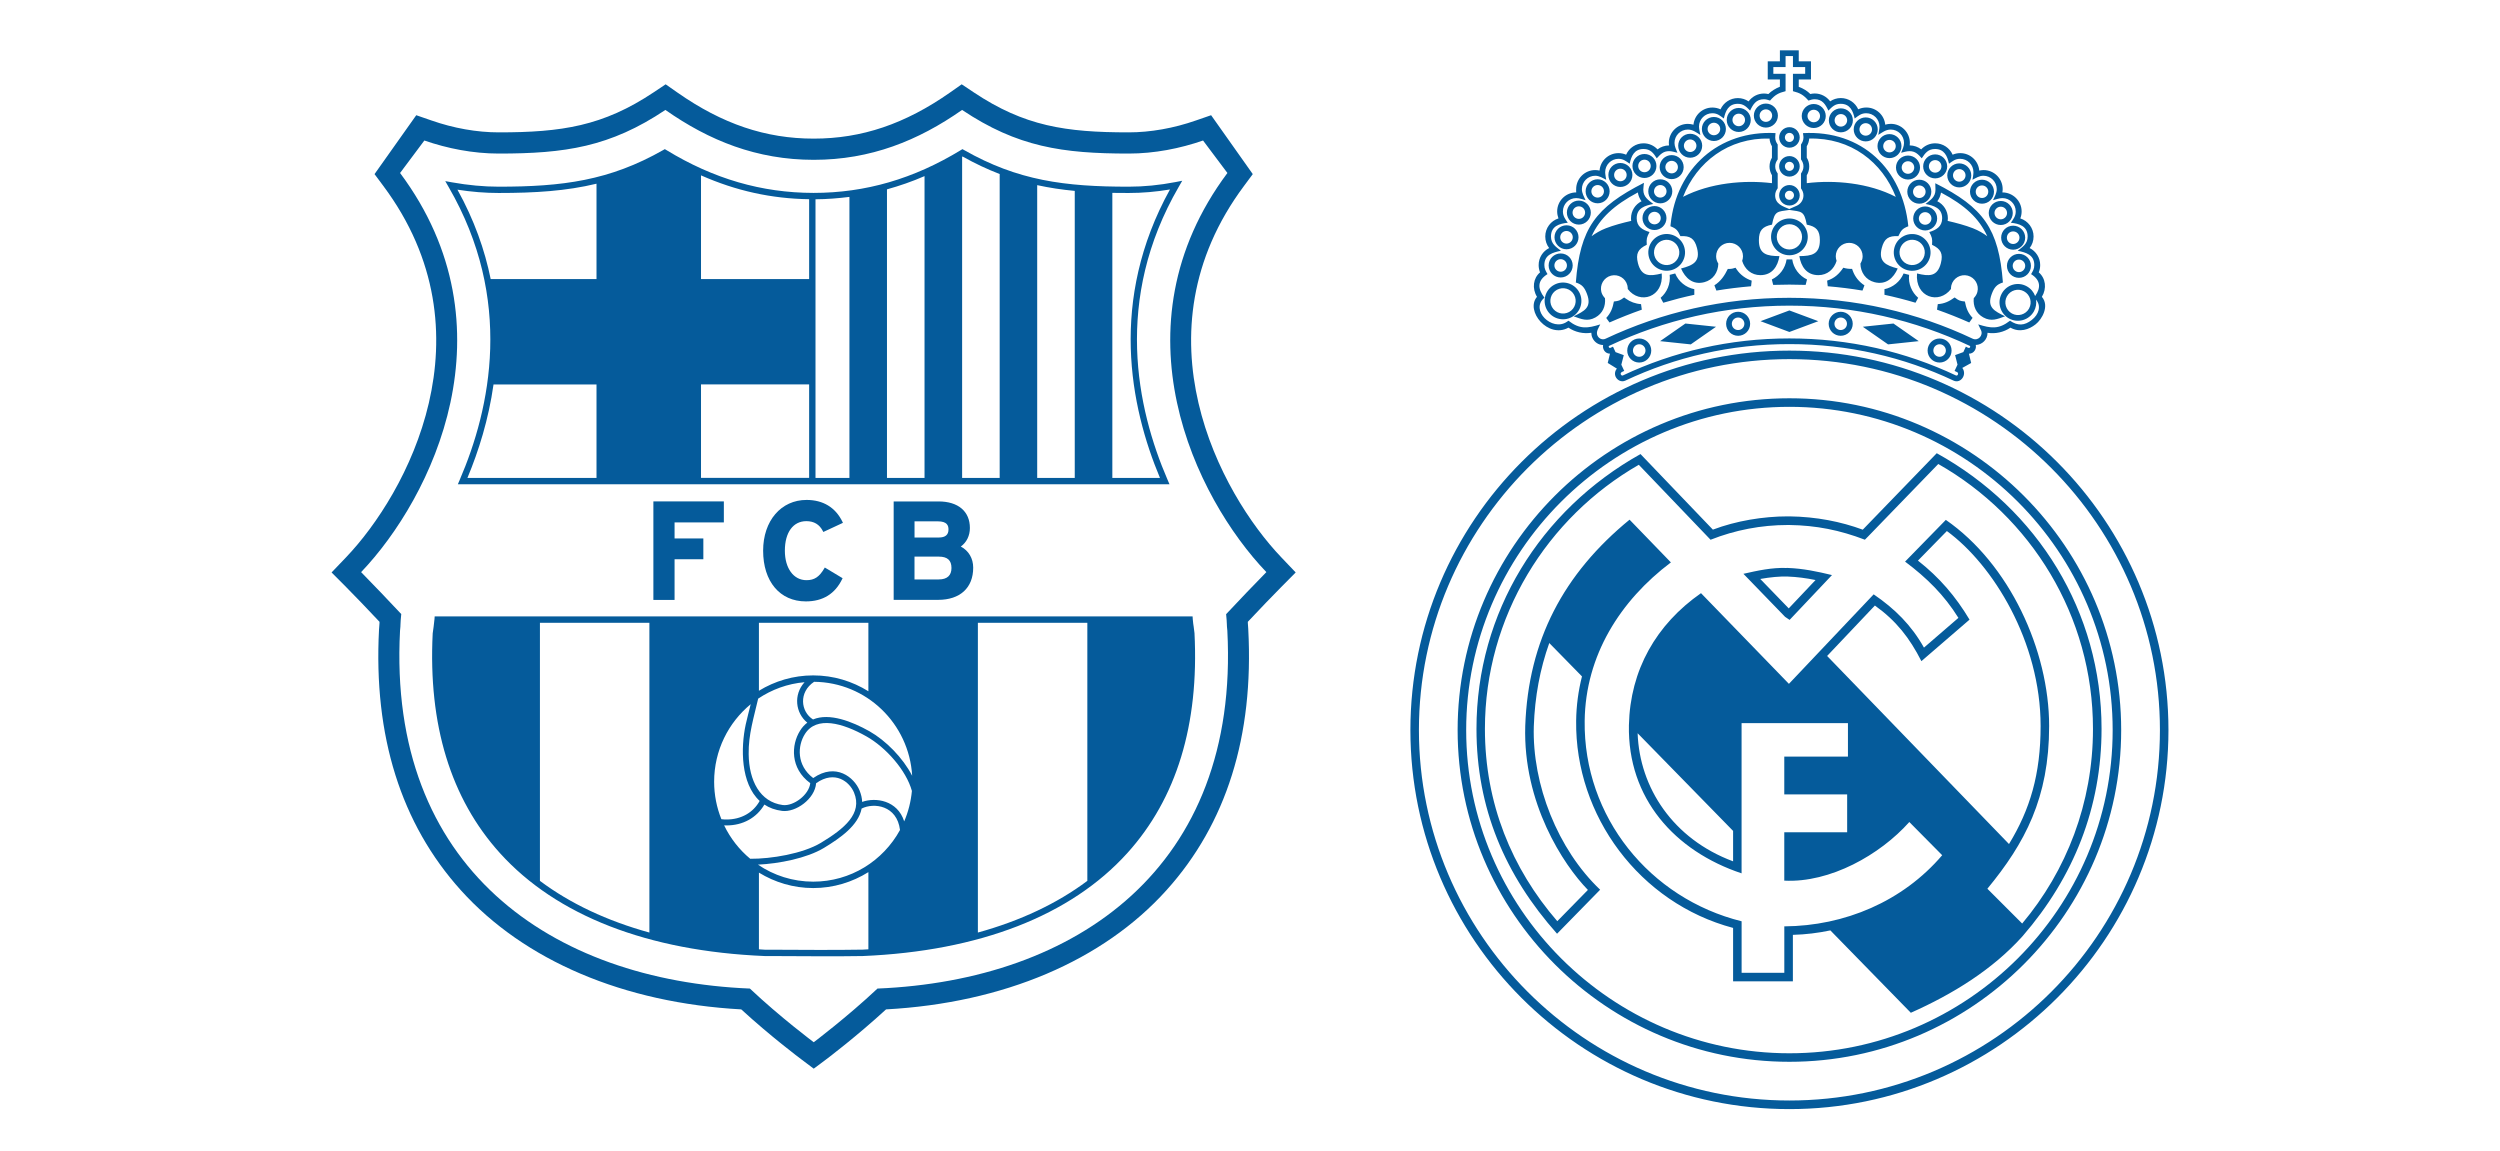
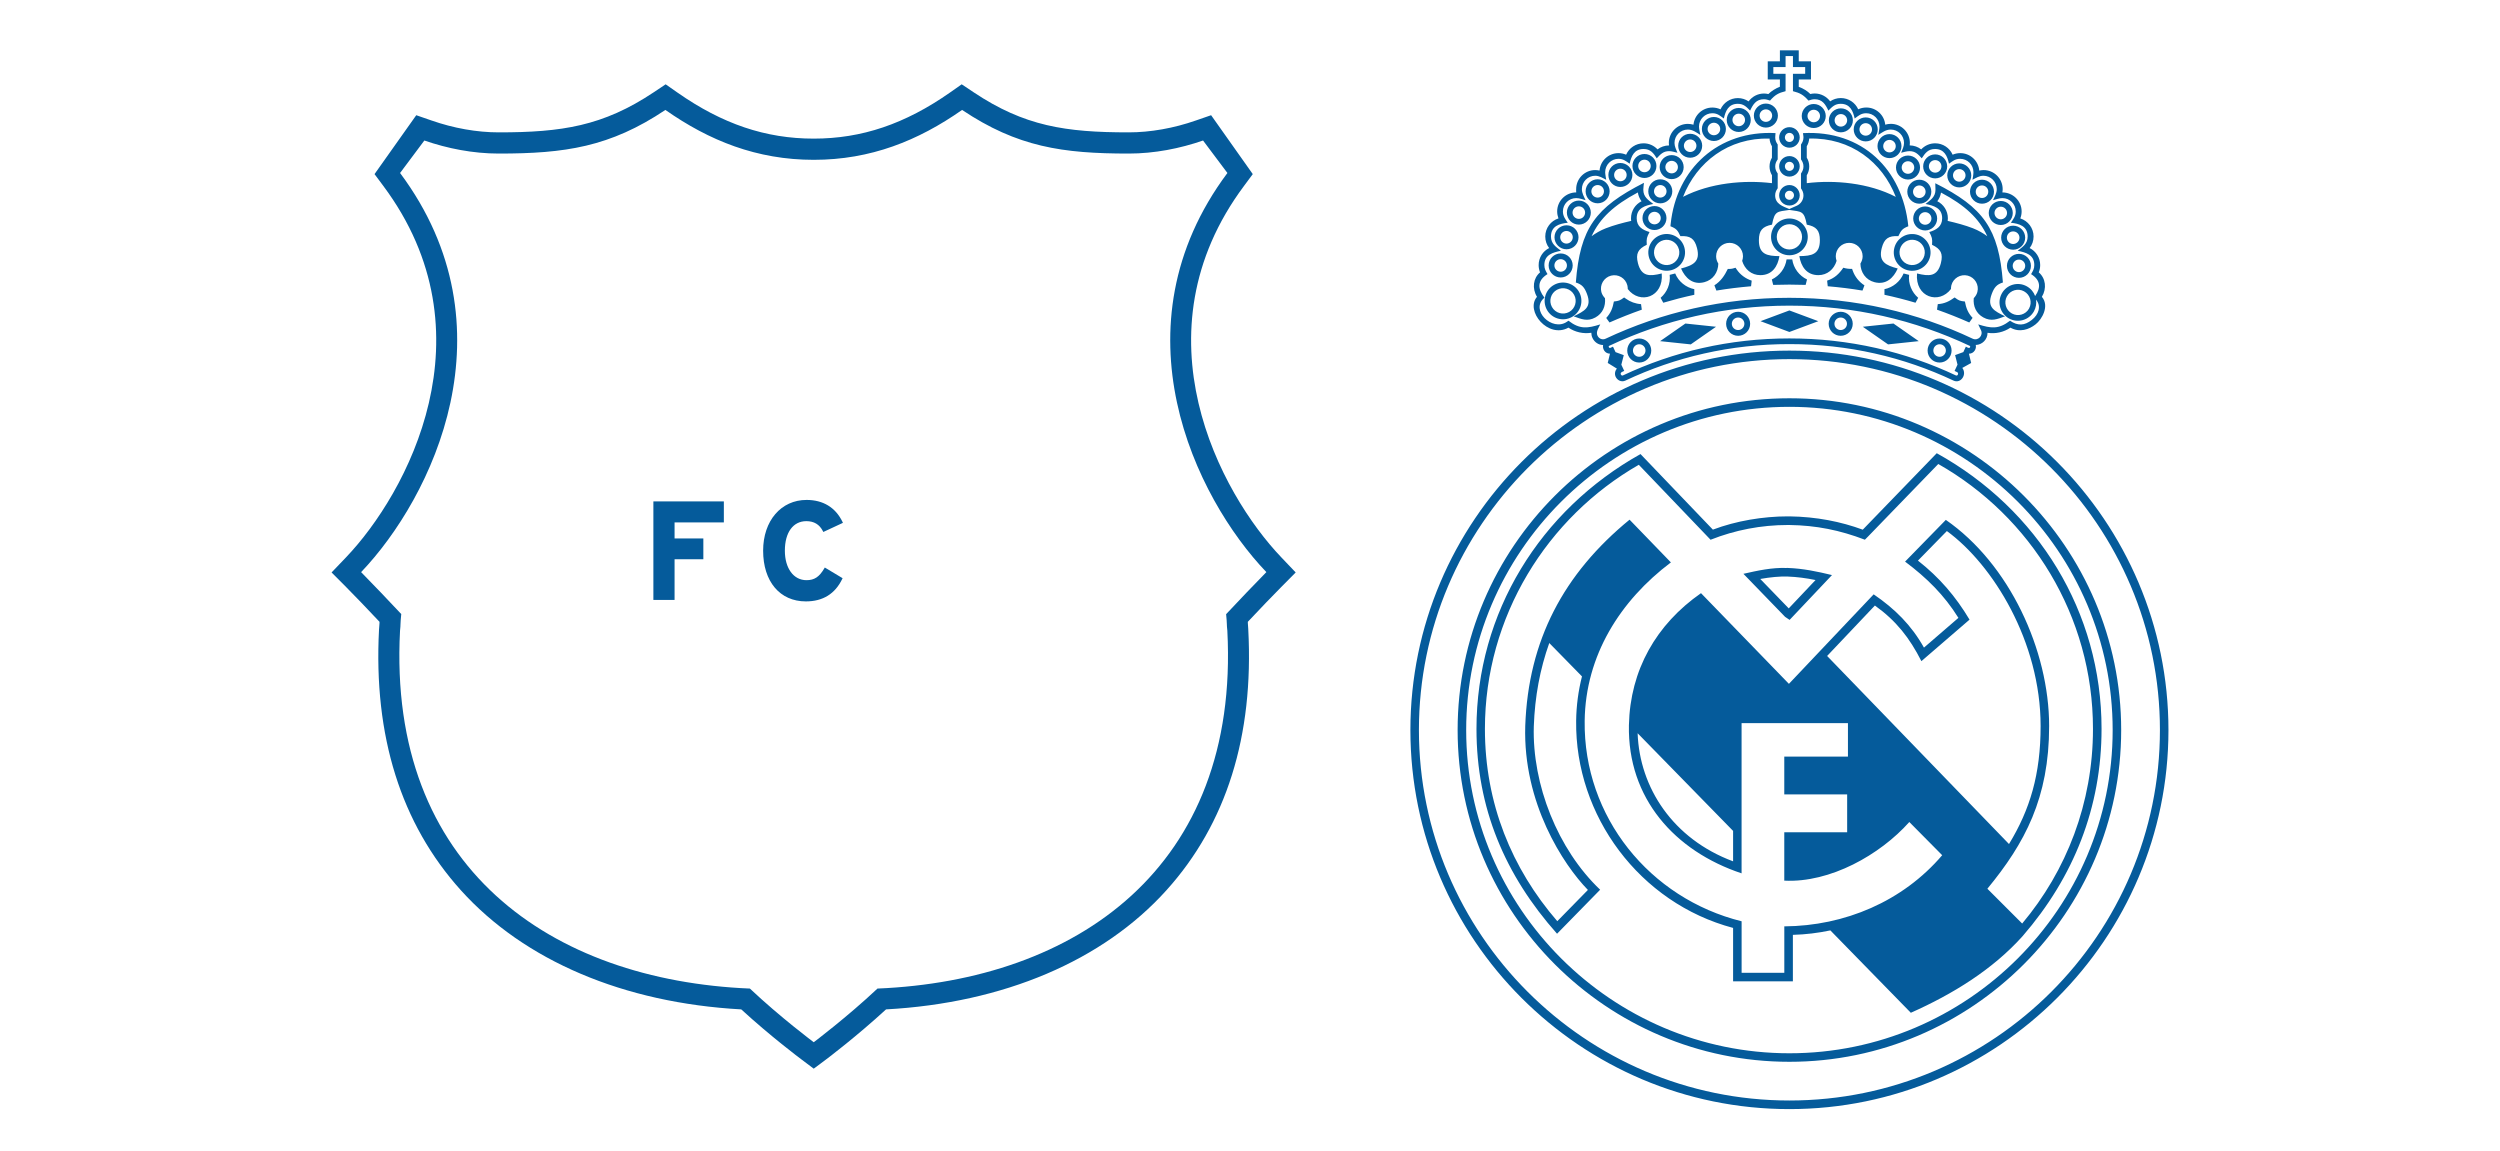
<svg xmlns="http://www.w3.org/2000/svg" id="Capa_1" version="1.1" viewBox="0 0 69.5 32">
  <g>
    <path d="M34.086,17.071c.03.297.013.286.034.46.347,6.603-4.213,9.722-9.726,9.951-.845.795-1.772,1.492-1.772,1.492,0,0-.933-.697-1.775-1.492-5.513-.229-10.076-3.348-9.726-9.951.021-.174.003-.163.034-.46-.317-.338-.839-.887-1.116-1.166,1.976-2.07,4.284-6.802,1.083-11.096l.675-.903c.642.222,1.352.363,2.068.363,1.837,0,3.091-.181,4.633-1.213,1.218.854,2.541,1.387,4.124,1.387s2.905-.533,4.124-1.387c1.541,1.031,2.796,1.213,4.633,1.213.714,0,1.426-.141,2.066-.363l.677.903c-3.203,4.294-.896,9.027,1.083,11.096-.277.279-.8.828-1.116,1.166M34.587,5.164l.24-.324-1.158-1.637-.416.144c-.624.219-1.273.333-1.876.333-1.753,0-2.899-.172-4.311-1.115l-.331-.221-.324.228c-1.25.875-2.454,1.282-3.79,1.282s-2.541-.407-3.79-1.282l-.326-.228-.33.221c-1.412.942-2.56,1.115-4.311,1.115-.603,0-1.252-.114-1.876-.333l-.416-.144-1.16,1.637.241.324c3.066,4.107.663,8.555-1.035,10.332l-.4.418.407.409c.219.218.605.624.926.964-.002.02-.002.037-.002.053-.002.035-.002.064-.009.123l-.003.037c-.157,2.962.61,5.401,2.276,7.25,1.767,1.959,4.529,3.131,7.794,3.311.809.743,1.631,1.36,1.668,1.387l.347.261.349-.261c.037-.027.853-.644,1.661-1.387,3.267-.179,6.028-1.351,7.794-3.311,1.668-1.849,2.433-4.288,2.276-7.25l-.002-.037c-.007-.059-.009-.087-.009-.123-.002-.016-.002-.034-.002-.053.319-.34.707-.745.926-.964l.405-.409-.398-.418c-1.698-1.776-4.101-6.224-1.035-10.332" fill="#055b9b" />
-     <path d="M15.01,17.313h3.043v8.612c-1.18-.326-2.202-.807-3.043-1.437v-7.175ZM20.87,19.576c-.049.203-.1.382-.139.564-.141.654-.141,1.641.388,2.126-.181.326-.515.516-.922.516-.049,0-.097-.002-.143-.009-.129-.322-.201-.672-.201-1.042,0-.869.398-1.646,1.017-2.155M22.367,18.965c-.317.349-.252.86.076,1.125-.077.057-.146.132-.204.228-.243.388-.278,1.04.286,1.454-.034.325-.464.645-.763.608-.638-.084-.94-.681-.949-1.415-.009-.544.144-1.021.264-1.543.376-.252.816-.416,1.291-.457M21.098,17.313h3.043v1.904c-.446-.278-.97-.441-1.534-.441-.552,0-1.068.158-1.509.427v-1.89ZM25.357,21.564c-.259-.501-.733-.979-1.188-1.236-.481-.27-1.113-.519-1.567-.327-.345-.217-.404-.759.03-1.047,1.455.013,2.641,1.161,2.726,2.61M27.185,17.313h3.043v7.175c-.841.63-1.865,1.111-3.043,1.437v-8.612ZM25.137,22.835c-.187-.589-.795-.676-1.169-.542-.003-.101-.028-.21-.074-.322-.146-.354-.652-.782-1.287-.341-.466-.354-.438-.896-.231-1.223.321-.512,1.049-.309,1.713.066.539.304,1.104.941,1.262,1.515-.028.299-.101.583-.215.848M22.607,24.51c-.568,0-1.097-.174-1.536-.473.582-.027,1.354-.176,1.833-.464.465-.281.959-.629,1.049-1.095.339-.171.984-.091,1.067.596-.469.857-1.373,1.436-2.413,1.436M24.141,26.391c-.054.004-.107.007-.16.009-.763.013-1.636.007-2.599.002h-.12c-.056-.003-.109-.007-.164-.011v-2.132c.441.27.957.429,1.509.429.564,0,1.087-.164,1.534-.443v2.146ZM20.13,22.945c.023.002.044.002.067.002.453,0,.837-.21,1.053-.58.136.091.298.151.492.176.381.048.913-.334.946-.77.527-.373.933-.034,1.054.261.241.581-.266,1.001-.92,1.396-.506.304-1.389.449-1.966.444-.303-.251-.552-.569-.726-.93M12.078,17.217c-.009.101-.016.149-.023.203-.009.046-.016.098-.026.188-.127,2.539.501,4.594,1.87,6.109,1.569,1.737,4.113,2.726,7.359,2.861h.123c.539.004,1.051.007,1.532.007.377,0,.733-.002,1.07-.007,3.242-.135,5.786-1.124,7.355-2.861,1.37-1.515,1.998-3.57,1.869-6.115-.009-.085-.016-.136-.023-.183-.009-.054-.016-.102-.025-.203l-.005-.08H12.084l-.005.08Z" fill="#055b9b" />
-     <path d="M12.717,5.273c.395.062.779.092,1.146.092,1.014,0,1.881-.055,2.72-.258v2.651h-2.942c-.164-.809-.457-1.642-.924-2.485M16.583,13.287h-3.589c.312-.747.589-1.627.726-2.599h2.863v2.599ZM19.488,10.687h3.006v2.597h-3.006v-2.597ZM19.488,4.875c.968.429,1.96.649,3.006.663v2.22h-3.006v-2.884ZM22.671,5.54c.319-.002.633-.027.943-.066v7.812h-.943v-7.746ZM24.658,5.264c.352-.098.7-.218,1.044-.368v8.39h-1.044V5.264ZM26.747,4.358s.009-.006.013-.007c.351.198.691.356,1.031.487v8.449h-1.044V4.358ZM28.834,5.147c.339.074.684.126,1.044.16v7.98h-1.044V5.147ZM30.922,5.362c.148.002.3.003.453.003.377,0,.762-.032,1.15-.098-1.699,3.073-1.113,6.027-.278,8.019h-1.324v-7.924ZM12.781,13.34l-.053.123h19.784l-.053-.123c-.86-1.989-1.504-5.016.31-8.146l.097-.169-.189.037c-.439.085-.876.128-1.303.128-1.765,0-3.08-.167-4.573-1.019l-.046-.025-.042.026c-1.312.8-2.651,1.19-4.097,1.191-1.441-.002-2.779-.391-4.09-1.191l-.044-.026-.044.025c-1.495.852-2.808,1.019-4.575,1.019-.412,0-.85-.041-1.298-.121l-.187-.034.095.166c1.811,3.126,1.165,6.15.307,8.139" fill="#055b9b" />
    <polygon points="20.123 14.523 20.123 13.939 18.164 13.939 18.164 16.678 18.753 16.678 18.753 15.547 19.553 15.547 19.553 14.969 18.753 14.969 18.753 14.523 20.123 14.523" fill="#055b9b" />
    <path d="M22.416,14.488c.213,0,.365.091.46.276l.012.025.545-.254-.012-.027c-.192-.398-.536-.61-.998-.61-.71,0-1.208.58-1.208,1.411,0,.857.465,1.41,1.188,1.41.473,0,.811-.21,1.01-.622l.011-.023-.495-.297-.014.025c-.141.238-.275.327-.495.327-.36,0-.601-.331-.601-.82,0-.507.229-.821.598-.821" fill="#055b9b" />
-     <path d="M26.1,16.109h-.677v-.635h.677c.238,0,.351.101.351.316,0,.208-.121.318-.351.318M25.423,14.493h.647c.263,0,.298.121.298.226,0,.151-.09.224-.271.224h-.673v-.45ZM26.963,14.678c0-.462-.326-.738-.871-.738h-1.248v2.736h1.236c.61,0,.975-.334.975-.894,0-.259-.125-.471-.344-.588.161-.117.252-.302.252-.516" fill="#055b9b" />
  </g>
  <path d="M53.801,5.093l.005.181c0,.204-.137.285-.277.396.221.046.463.106.463.398,0,.232-.166.325-.358.382.077.152.089.179.077.355.246.118.312.247.245.512-.097.379-.33.368-.663.285-.059.666.614.87.944.432,0-.036.003-.069.011-.103.052-.199.255-.319.454-.269.2.052.321.255.269.455-.018.069-.053.12-.101.173-.021.221.065.423.266.534.221.123.391.047.604-.031-.291-.146-.514-.242-.368-.625.066-.173.132-.261.309-.315-.116-1.499-.538-2.082-1.881-2.76M54.848,6.346c-.212-.083-.47-.152-.703-.205.004-.024.006-.048.006-.072,0-.208-.12-.388-.294-.475.053-.069.089-.151.103-.241.665.352,1.057.714,1.286,1.214-.108-.08-.24-.159-.398-.221M53.921,9.41c-.184,0-.334.15-.334.335s.15.334.334.334.333-.149.333-.334-.149-.335-.333-.335M53.921,9.919c-.097,0-.174-.078-.174-.174,0-.097.078-.175.174-.175s.174.078.174.175c0,.096-.078.174-.174.174M45.994,5.728c-.184,0-.333.149-.333.335,0,.183.149.332.333.332s.334-.149.334-.332c0-.185-.15-.335-.334-.335M45.994,6.237c-.096,0-.174-.079-.174-.174,0-.097.078-.175.174-.175.097,0,.175.078.175.175,0,.096-.078.174-.175.174M51.171,8.667c-.184,0-.334.15-.334.334s.149.334.334.334.335-.149.335-.334-.15-.334-.335-.334M51.171,9.175c-.096,0-.174-.077-.174-.174s.078-.174.174-.174c.097,0,.175.078.175.174s-.078.174-.175.174M46.854,8.994l.851.09-.702.49-.852-.09.703-.49ZM46.197,7.602c-.333.083-.565.094-.662-.285-.067-.265,0-.394.245-.512-.011-.177,0-.204.077-.355-.191-.056-.357-.149-.357-.382,0-.292.24-.352.461-.398-.14-.111-.277-.193-.277-.397,0-.058.014-.148.018-.191-1.35.687-1.776,1.261-1.894,2.772.176.054.243.142.309.315.146.383-.078.48-.369.625.213.077.383.154.605.031.201-.111.287-.313.266-.534-.047-.053-.082-.103-.101-.173-.051-.2.07-.403.268-.455.2-.051.403.069.454.269.009.034.011.067.012.103.333.441,1.004.23.944-.432M44.643,6.346c-.158.062-.29.142-.397.221.229-.501.621-.863,1.286-1.217.013.091.05.174.103.245-.174.086-.293.266-.293.474,0,.024.001.048.006.072-.234.053-.492.122-.704.205M45.57,9.41c-.184,0-.333.15-.333.335s.149.334.333.334c.185,0,.335-.149.335-.334s-.149-.335-.335-.335M45.57,9.919c-.096,0-.174-.078-.174-.174,0-.097.078-.175.174-.175.097,0,.175.078.175.175,0,.096-.078.174-.175.174M53.853,6.074c0-.185-.149-.335-.333-.335s-.333.15-.333.335c0,.184.149.333.333.333s.333-.15.333-.333M53.344,6.074c0-.097.079-.176.175-.176s.175.079.175.176c0,.095-.078.174-.175.174s-.175-.079-.175-.174M54.624,8.381c.033.181.086.32.214.456l-.092.128c-.294-.13-.593-.249-.897-.356l.021-.154c.187-.012.32-.078.469-.186.122.091.146.097.285.113M49.745,8.63l.804.299-.804.3-.802-.3.802-.299ZM50.235,7.769l-.038.151c-.149-.005-.3-.008-.452-.008-.15,0-.302.003-.451.008l-.037-.151c.217-.104.375-.311.41-.558h.157c.035.247.194.454.411.558M45.621,8.455l.021.154c-.305.108-.604.226-.898.356l-.091-.126c.128-.137.18-.277.213-.457.138-.017.163-.023.285-.113l.048.034c.12.088.269.142.422.152M48.697,7.802l-.017.156c-.325.028-.647.067-.964.12l-.056-.146c.179-.114.283-.27.373-.456h.049c.06,0,.109-.016.166-.033l.033.049c.097.144.246.255.417.31M47.102,8.039v.156c-.292.063-.579.137-.863.221l-.074-.137c.181-.155.28-.392.252-.638l.153-.039c.094.228.297.389.531.437M51.832,7.932l-.055.146c-.319-.053-.641-.093-.966-.12l-.017-.156c.204-.066.332-.186.45-.359.087.026.153.033.244.032l.019.053c.059.164.174.309.325.405M45.839,7.144c.071.273.348.437.622.367.272-.07.438-.347.367-.622-.07-.273-.349-.438-.622-.368-.273.071-.437.349-.367.623M46.674,6.93c.049.187-.064.38-.253.428-.189.049-.38-.065-.429-.253-.048-.189.065-.38.254-.428.187-.048.379.065.427.254M50.256,6.585c0-.282-.229-.511-.511-.511s-.51.229-.51.511.229.511.51.511.511-.228.511-.511M49.394,6.585c0-.194.157-.352.351-.352.195,0,.352.158.352.352s-.157.351-.352.351c-.193,0-.351-.157-.351-.351M48.32,8.667c-.185,0-.334.149-.334.334s.149.334.334.334.334-.149.334-.334-.15-.334-.334-.334M48.32,9.175c-.097,0-.175-.077-.175-.174s.078-.174.175-.174c.096,0,.174.078.174.174s-.078.174-.174.174M52.663,6.89c-.07.274.095.552.367.622.274.07.553-.094.624-.367.069-.274-.095-.552-.369-.623-.274-.07-.552.094-.622.368M53.498,7.105c-.049.188-.24.302-.428.253-.188-.048-.3-.24-.253-.428.049-.189.24-.301.428-.254.189.049.302.24.253.428M52.638,8.994l.703.49-.853.09-.702-.49.852-.09ZM53.325,8.279l-.074.137c-.283-.084-.571-.158-.863-.221v-.156c.234-.048.437-.209.532-.437l.153.039c-.027.246.073.483.252.638M43.892,6.244c.183,0,.333-.15.333-.334s-.15-.334-.333-.334c-.185,0-.333.15-.333.334s.148.334.333.334M43.892,5.736c.097,0,.174.078.174.174s-.077.175-.174.175-.175-.079-.175-.175.078-.174.175-.174M45.716,4.948c.184,0,.333-.149.333-.334s-.148-.333-.333-.333-.334.149-.334.333.15.334.334.334M45.716,4.439c.097,0,.174.078.174.175s-.077.174-.174.174-.174-.077-.174-.174.078-.175.174-.175M45.046,5.198c.184,0,.335-.149.335-.334s-.15-.333-.335-.333-.333.148-.333.333.149.334.333.334M45.046,4.69c.097,0,.175.077.175.174,0,.097-.078.175-.175.175-.096,0-.174-.078-.174-.175,0-.096.078-.174.174-.174M44.415,5.652c.184,0,.333-.149.333-.334,0-.183-.149-.334-.333-.334s-.335.15-.335.334c0,.185.15.334.335.334M44.415,5.144c.096,0,.175.077.175.174,0,.097-.079.175-.175.175-.097,0-.175-.078-.175-.175,0-.096.078-.174.175-.174M45.822,5.319c0,.184.15.334.334.334s.334-.15.334-.334-.149-.334-.334-.334-.334.149-.334.334M46.156,5.144c.097,0,.174.078.174.175,0,.095-.078.174-.174.174-.096,0-.175-.079-.175-.174,0-.097.079-.175.175-.175M46.472,4.98c.185,0,.334-.15.334-.334,0-.185-.149-.334-.334-.334s-.334.149-.334.334c0,.184.15.334.334.334M46.472,4.471c.096,0,.174.078.174.175s-.078.174-.174.174-.175-.078-.175-.174.078-.175.175-.175M47.646,3.92c.185,0,.334-.149.334-.334s-.149-.334-.334-.334-.334.15-.334.334.151.334.334.334M47.646,3.412c.096,0,.176.077.176.174s-.08.174-.176.174c-.096,0-.175-.078-.175-.174s.079-.174.175-.174M46.987,4.385c.185,0,.334-.15.334-.334s-.149-.332-.334-.332-.333.148-.333.332.149.334.333.334M46.987,3.877c.096,0,.174.079.174.174,0,.097-.078.175-.174.175s-.175-.078-.175-.175c0-.095.078-.174.175-.174M43.387,7.714c.184,0,.334-.151.334-.335s-.149-.333-.334-.333-.335.148-.335.333.151.335.335.335M43.387,7.205c.097,0,.174.08.174.174,0,.097-.078.175-.174.175s-.175-.078-.175-.175c0-.095.078-.174.175-.174M49.745,11.072c-5.075,0-9.223,4.137-9.223,9.223s4.149,9.223,9.223,9.223,9.224-4.149,9.224-9.223-4.15-9.223-9.224-9.223M49.745,29.281c-4.943,0-8.985-4.043-8.985-8.985s4.042-8.986,8.985-8.986,8.987,4.032,8.987,8.986-4.044,8.985-8.987,8.985M53.841,12.6l-2.056,2.125c-.606-.223-1.287-.36-2.038-.37h-.045c-.689,0-1.44.125-2.084.369l-2.012-2.101c-2.788,1.56-4.56,4.408-4.56,7.64,0,2.203.791,4.064,2.24,5.695l1.198-1.224c-1.181-1.121-1.893-2.929-1.844-4.546.029-.821.172-1.592.43-2.312l.909.928c-.101.397-.157.811-.162,1.234-.034,2.639,1.764,5.067,4.363,5.758v1.485h1.662v-1.292c.354-.01.702-.052,1.042-.124l2.237,2.29c1.162-.517,2.271-1.197,3.109-2.132,1.421-1.64,2.193-3.579,2.193-5.762,0-3.25-1.769-6.102-4.582-7.662M56.216,25.674l-.967-.967c1.04-1.265,1.717-2.516,1.717-4.523,0-2.109-1.106-4.51-2.872-5.731l-1.133,1.16c.602.452,1.085.925,1.483,1.564l-.958.827c-.35-.625-.808-1.078-1.398-1.481l-2.356,2.488-2.444-2.521c-1.243.867-1.97,2.133-2.004,3.67-.04,2.033,1.273,3.499,3.132,4.119v-4.176h2.957v.931h-1.77v1.05h1.748v1.053h-1.748v1.345c1.273.066,2.664-.718,3.476-1.63l.914.923c-1.097,1.286-2.713,1.967-4.389,1.978v1.291h-1.187v-1.432c-2.558-.636-4.397-2.906-4.363-5.571.022-1.818.986-3.343,2.397-4.406l-1.149-1.188c-1.833,1.502-2.816,3.355-2.9,5.735-.065,2.142,1.057,3.856,1.742,4.558l-.851.869c-1.266-1.465-2.012-3.274-2.012-5.345,0-3.128,1.73-5.881,4.278-7.343l1.995,2.084c.683-.271,1.41-.41,2.146-.41h.043c.746.01,1.405.143,2.101.409l.099-.1,1.941-2.005c2.571,1.461,4.301,4.215,4.301,7.365,0,2.061-.736,3.944-1.97,5.412M50.794,18.236l1.328-1.402c.595.425.964.9,1.293,1.546l1.338-1.154c-.388-.649-.837-1.172-1.434-1.641l.804-.822c1.28.935,2.606,3.073,2.606,5.421,0,1.343-.295,2.323-.879,3.28l-5.056-5.228ZM48.18,23.099v.846c-1.673-.623-2.6-2.047-2.654-3.561l2.654,2.715ZM49.667,15.79c-.404-.016-.81.073-1.2.162l1.158,1.196.126.085,1.178-1.246c-.407-.099-.806-.183-1.227-.198h-.035ZM49.727,16.913l-.792-.818c.275-.049.546-.075.762-.067.265.01.524.045.775.097l-.745.788ZM49.745,9.747c-5.808,0-10.536,4.74-10.536,10.549s4.728,10.537,10.536,10.537,10.538-4.739,10.538-10.537-4.728-10.549-10.538-10.549M49.745,30.594c-5.677,0-10.299-4.632-10.299-10.299s4.622-10.311,10.299-10.311,10.301,4.633,10.301,10.311-4.622,10.299-10.301,10.299M48.337,3.669c.185,0,.334-.15.334-.334,0-.185-.148-.334-.334-.334-.184,0-.334.149-.334.334s.15.334.334.334M48.337,3.16c.097,0,.175.077.175.175,0,.095-.079.174-.175.174s-.175-.079-.175-.174c0-.097.079-.175.175-.175M43.883,6.595c0-.184-.15-.332-.334-.332s-.334.149-.334.332c0,.185.149.335.334.335s.334-.15.334-.335M43.374,6.595c0-.095.078-.174.174-.174.096,0,.175.079.175.174,0,.098-.079.177-.175.177-.097,0-.174-.079-.174-.177M43.699,8.813c.246-.137.337-.447.201-.694-.136-.246-.447-.338-.695-.201-.247.135-.337.446-.201.694.136.247.447.337.694.201M43.283,8.056c.17-.093.384-.032.477.139.094.17.032.385-.138.478-.171.093-.384.032-.478-.139-.094-.17-.032-.384.139-.478M43.602,9.108c.185.126.413.178.637.143,0,.049.01.099.032.145.056.12.171.195.295.195-.023.11.054.241.191.241l-.062.258.255.158c-.054.06-.07.15-.034.228.045.094.157.157.269.105,1.386-.655,2.927-1.015,4.561-1.015s3.177.36,4.563,1.015c.2.093.382-.169.243-.353l.246-.137-.062-.258c.137,0,.216-.133.19-.243.177-.004.33-.153.327-.338.224.035.452-.017.637-.143.256.143.515.053.698-.091.182-.141.392-.514.176-.766.141-.234.106-.517-.087-.68.026-.063.04-.131.04-.202,0-.208-.119-.386-.293-.474.069-.088.109-.2.109-.321,0-.236-.156-.435-.369-.503.024-.06.037-.126.037-.194,0-.292-.243-.529-.536-.529.006-.03.009-.06.009-.091,0-.292-.237-.53-.531-.53-.041,0-.081.006-.12.014-.023-.272-.251-.485-.528-.485-.075,0-.147.015-.212.044-.082-.187-.269-.317-.485-.317-.154,0-.292.065-.389.169-.088-.069-.199-.109-.319-.111.002-.023.004-.046.004-.069,0-.294-.237-.53-.529-.53-.054,0-.106.009-.156.023-.025-.268-.251-.477-.526-.477-.08,0-.157.018-.225.05-.082-.184-.267-.313-.484-.313-.11,0-.212.034-.296.092-.097-.132-.253-.219-.429-.219-.041,0-.083.006-.122.015-.081-.082-.182-.148-.322-.2v-.205h.34v-.504h-.34v-.305h-.524v.305h-.338v.504h.338v.202c-.109.042-.24.121-.321.204-.039-.009-.08-.015-.121-.015-.177,0-.332.087-.428.219-.086-.058-.188-.092-.298-.092-.216,0-.4.129-.483.313-.068-.032-.145-.05-.226-.05-.274,0-.5.208-.526.477-.05-.015-.102-.023-.156-.023-.292,0-.529.237-.529.53,0,.023.002.047.005.069-.12.001-.231.042-.319.11-.097-.104-.235-.169-.388-.169-.216,0-.403.13-.485.317-.065-.029-.137-.044-.212-.044-.277,0-.505.213-.527.485-.039-.009-.079-.014-.121-.014-.292,0-.529.238-.529.53,0,.031-.003.06.002.091-.292,0-.53.237-.53.529,0,.068.014.133.036.194-.213.068-.367.267-.367.503,0,.122.04.233.108.321-.174.087-.292.266-.292.474,0,.071.014.139.039.202-.192.163-.227.446-.085.68-.336.391.312,1.171.873.857M54.766,9.655c-.022.046-.101-.012-.115-.019l-.07.152-.229.084.067.265-.082.175.071.033c.054.026.018.116-.034.092-1.407-.663-2.97-1.029-4.629-1.029s-3.221.366-4.628,1.029c-.017.008-.041.005-.058-.028-.026-.06.065-.082.095-.097l-.081-.174.068-.265-.229-.084-.071-.152-.072.034c-.035.015-.066-.042-.035-.056,1.523-.718,3.217-1.118,5.012-1.118s3.49.4,5.013,1.118c.008.003.019.016.008.04M43.021,7.621c-.049-.085-.088-.147-.088-.252,0-.291.24-.351.461-.398-.141-.11-.277-.193-.277-.397,0-.291.239-.359.467-.381-.07-.105-.135-.183-.135-.316,0-.205.165-.37.37-.37.083,0,.189.038.26.058-.045-.098-.103-.196-.103-.307,0-.205.166-.372.37-.372.116,0,.207.062.307.112-.005-.033-.029-.152-.029-.212,0-.205.166-.371.37-.371.132,0,.208.065.311.136.045-.21.126-.409.386-.409.193,0,.277.116.367.259.101-.11.179-.199.343-.199.074,0,.167.029.232.045-.036-.088-.082-.178-.082-.273,0-.206.166-.372.371-.372.138,0,.236.08.348.15-.005-.032-.038-.167-.038-.232,0-.206.166-.372.371-.372.14,0,.216.07.32.147.046-.207.126-.409.388-.409.163,0,.239.085.342.189.08-.17.166-.316.384-.316.06,0,.115.019.17.037.143-.163.237-.212.432-.261v-.484h-.34v-.186h.34v-.307h.205v.307h.34v.186h-.34v.484c.195.05.288.099.431.261.056-.018.111-.037.171-.037.218,0,.303.146.383.316.104-.104.181-.189.342-.189.263,0,.342.2.389.409.103-.077.181-.147.32-.147.205,0,.37.166.37.372,0,.064-.028.197-.033.23.111-.069.208-.148.345-.148.205,0,.37.165.37.372,0,.096-.046.185-.081.273.065-.016.158-.045.232-.045.165,0,.243.088.342.199.092-.142.177-.259.369-.259.26,0,.342.2.388.409.102-.073.176-.136.309-.136.205,0,.371.166.371.371,0,.06-.021.178-.027.212.101-.052.188-.112.304-.112.205,0,.371.167.371.372,0,.112-.059.209-.104.307.072-.019.178-.058.262-.058.205,0,.37.166.37.37,0,.133-.065.211-.136.316.228.022.467.091.467.381,0,.204-.136.288-.277.397.223.047.462.107.462.398,0,.105-.039.167-.089.252.266.168.277.373.112.609-.04-.112-.121-.209-.233-.271-.246-.137-.558-.047-.694.201-.136.247-.045.557.201.694.248.136.558.046.694-.201.055-.102.075-.216.057-.323.152.18.077.412-.116.563-.206.162-.39.171-.607.023-.318.246-.53.212-.884.102l.078.164c.067.142-.08.304-.232.234-1.536-.728-3.27-1.137-5.1-1.137s-3.554.407-5.107,1.138c-.084.039-.182.003-.224-.087-.05-.107.036-.222.078-.312-.353.11-.565.144-.884-.102l-.048.032c-.405.275-1.032-.328-.62-.673-.196-.255-.201-.474.081-.653M56.409,8.576c-.094.17-.307.233-.478.139-.17-.094-.232-.308-.138-.477.093-.17.308-.233.476-.139.171.094.233.307.139.477M49.092,3.547c.183,0,.334-.149.334-.333,0-.185-.151-.335-.334-.335s-.335.15-.335.335c0,.184.151.333.335.333M49.092,3.04c.096,0,.174.077.174.174,0,.096-.078.174-.174.174-.097,0-.175-.078-.175-.174,0-.097.078-.174.175-.174M53.023,5.33c0,.184.15.333.334.333.185,0,.334-.149.334-.333s-.149-.334-.334-.334c-.184,0-.334.15-.334.334M53.532,5.33c0,.097-.078.175-.175.175-.096,0-.175-.078-.175-.175,0-.096.079-.175.175-.175.097,0,.175.079.175.175M54.467,5.21c.185,0,.334-.15.334-.334s-.149-.334-.334-.334c-.184,0-.333.15-.333.334s.149.334.333.334M54.467,4.701c.096,0,.175.078.175.174s-.079.176-.175.176c-.096,0-.174-.08-.174-.176s.078-.174.174-.174M55.793,7.39c0,.185.149.334.334.334s.333-.15.333-.334c0-.184-.149-.333-.333-.333s-.334.149-.334.333M56.127,7.216c.096,0,.174.078.174.174,0,.097-.078.175-.174.175-.097,0-.174-.078-.174-.175,0-.096.077-.174.174-.174M52.527,4.396c.184,0,.334-.149.334-.334s-.15-.334-.334-.334-.333.15-.333.334.148.334.333.334M52.527,3.889c.096,0,.175.077.175.174s-.079.174-.175.174-.174-.078-.174-.174.077-.174.174-.174M52.708,4.657c0,.184.15.334.335.334s.334-.149.334-.334-.15-.333-.334-.333-.335.148-.335.333M53.042,4.482c.096,0,.174.078.174.175s-.078.175-.174.175-.175-.078-.175-.175.079-.175.175-.175M55.632,6.607c0,.185.149.335.333.335.185,0,.335-.149.335-.335,0-.183-.15-.333-.335-.333-.184,0-.333.149-.333.333M55.965,6.433c.097,0,.176.077.176.174,0,.097-.079.176-.176.176-.096,0-.174-.078-.174-.176,0-.095.077-.174.174-.174M55.287,5.921c0,.185.15.334.335.334s.333-.151.333-.334c0-.185-.149-.334-.333-.334s-.335.148-.335.334M55.622,5.746c.096,0,.174.079.174.175s-.079.176-.174.176c-.097,0-.175-.08-.175-.176,0-.097.079-.175.175-.175M55.1,5.663c.184,0,.333-.148.333-.334,0-.184-.15-.333-.333-.333s-.334.149-.334.333c0,.185.15.334.334.334M55.1,5.155c.096,0,.174.078.174.174,0,.097-.078.175-.174.175-.097,0-.175-.078-.175-.175,0-.096.078-.174.175-.174M53.798,4.959c.185,0,.334-.149.334-.334,0-.184-.149-.333-.334-.333s-.334.15-.334.333.149.334.334.334M53.798,4.451c.097,0,.174.077.174.174s-.077.175-.174.175c-.096,0-.175-.078-.175-.175s.079-.174.175-.174M49.746,4.91c.157,0,.286-.128.286-.286s-.129-.285-.286-.285c-.158,0-.286.127-.286.285s.128.286.286.286M49.746,4.498c.07,0,.127.056.127.126,0,.07-.057.127-.127.127-.07,0-.126-.056-.126-.127s.056-.126.126-.126M49.746,5.714c.157,0,.286-.127.286-.284s-.129-.286-.286-.286c-.158,0-.286.128-.286.286s.128.284.286.284M49.746,5.303c.07,0,.127.055.127.126,0,.069-.057.126-.127.126-.07,0-.126-.057-.126-.126,0-.071.056-.126.126-.126M49.42,5.236v-.412c-.043-.062-.069-.12-.069-.197,0-.077.026-.136.069-.197v-.412c-.043-.062-.069-.12-.069-.197l.008-.121c-1.58-.083-2.756.984-2.915,2.53l-.006.06c.164.064.202.112.277.275.272-.015.394.066.462.331.098.38-.11.481-.444.568.116.265.326.463.645.381.244-.063.386-.273.391-.516-.038-.064-.061-.129-.061-.205,0-.206.168-.373.373-.373.206,0,.374.167.374.373,0,.045-.01.086-.023.129.07.231.257.396.506.396.33,0,.484-.245.53-.529-.344-.002-.571-.049-.571-.44,0-.273.097-.383.365-.435.074-.391.145-.357.482-.409.336.052.411.018.484.409.267.052.364.162.364.435,0,.391-.226.438-.571.44.046.285.2.529.529.529.25,0,.437-.165.507-.396-.014-.043-.023-.084-.023-.129,0-.206.167-.373.373-.373.206,0,.374.167.374.373,0,.076-.024.14-.062.205.005.243.148.453.392.516.319.082.529-.116.645-.381-.332-.087-.541-.189-.444-.568.069-.264.19-.346.462-.331.076-.162.113-.211.277-.275-.161-1.583-1.283-2.679-2.929-2.589l.012.086.002.034c0,.077-.027.135-.069.197v.412c.042.062.069.12.069.197,0,.077-.027.135-.069.197v.412c.042.062.069.12.069.197,0,.128-.077.238-.188.287l-.207.091c-.178-.074-.392-.142-.392-.378,0-.077.026-.135.069-.197M49.261,4.382c-.043.071-.068.155-.068.245s.025.174.068.246v.219c-.769-.093-1.718-.01-2.472.38.378-.964,1.259-1.649,2.404-1.62.005.078.03.152.067.214v.316ZM50.228,4.873c.044-.072.069-.156.069-.246s-.025-.174-.069-.245v-.316c.039-.064.062-.136.068-.214,1.158-.03,2.032.655,2.407,1.621-.754-.391-1.706-.475-2.475-.381v-.219ZM51.867,3.931c.185,0,.334-.15.334-.334s-.15-.333-.334-.333-.334.149-.334.333.15.334.334.334M51.867,3.424c.096,0,.175.077.175.174s-.078.174-.175.174-.174-.077-.174-.174.078-.174.174-.174M51.176,3.679c.184,0,.334-.15.334-.334s-.15-.333-.334-.333-.334.149-.334.333.149.334.334.334M51.176,3.171c.096,0,.175.078.175.174s-.079.175-.175.175-.174-.079-.174-.175.078-.174.174-.174M49.746,4.106c.157,0,.286-.127.286-.285s-.129-.286-.286-.286c-.158,0-.286.129-.286.286s.128.285.286.285M49.746,3.694c.07,0,.127.056.127.127,0,.069-.057.126-.127.126-.07,0-.126-.057-.126-.126,0-.071.056-.127.126-.127M50.422,3.559c.184,0,.334-.15.334-.334s-.15-.334-.334-.334-.334.15-.334.334.15.334.334.334M50.422,3.051c.097,0,.175.078.175.174s-.078.174-.175.174-.174-.078-.174-.174.077-.174.174-.174" fill="#055b9b" />
</svg>